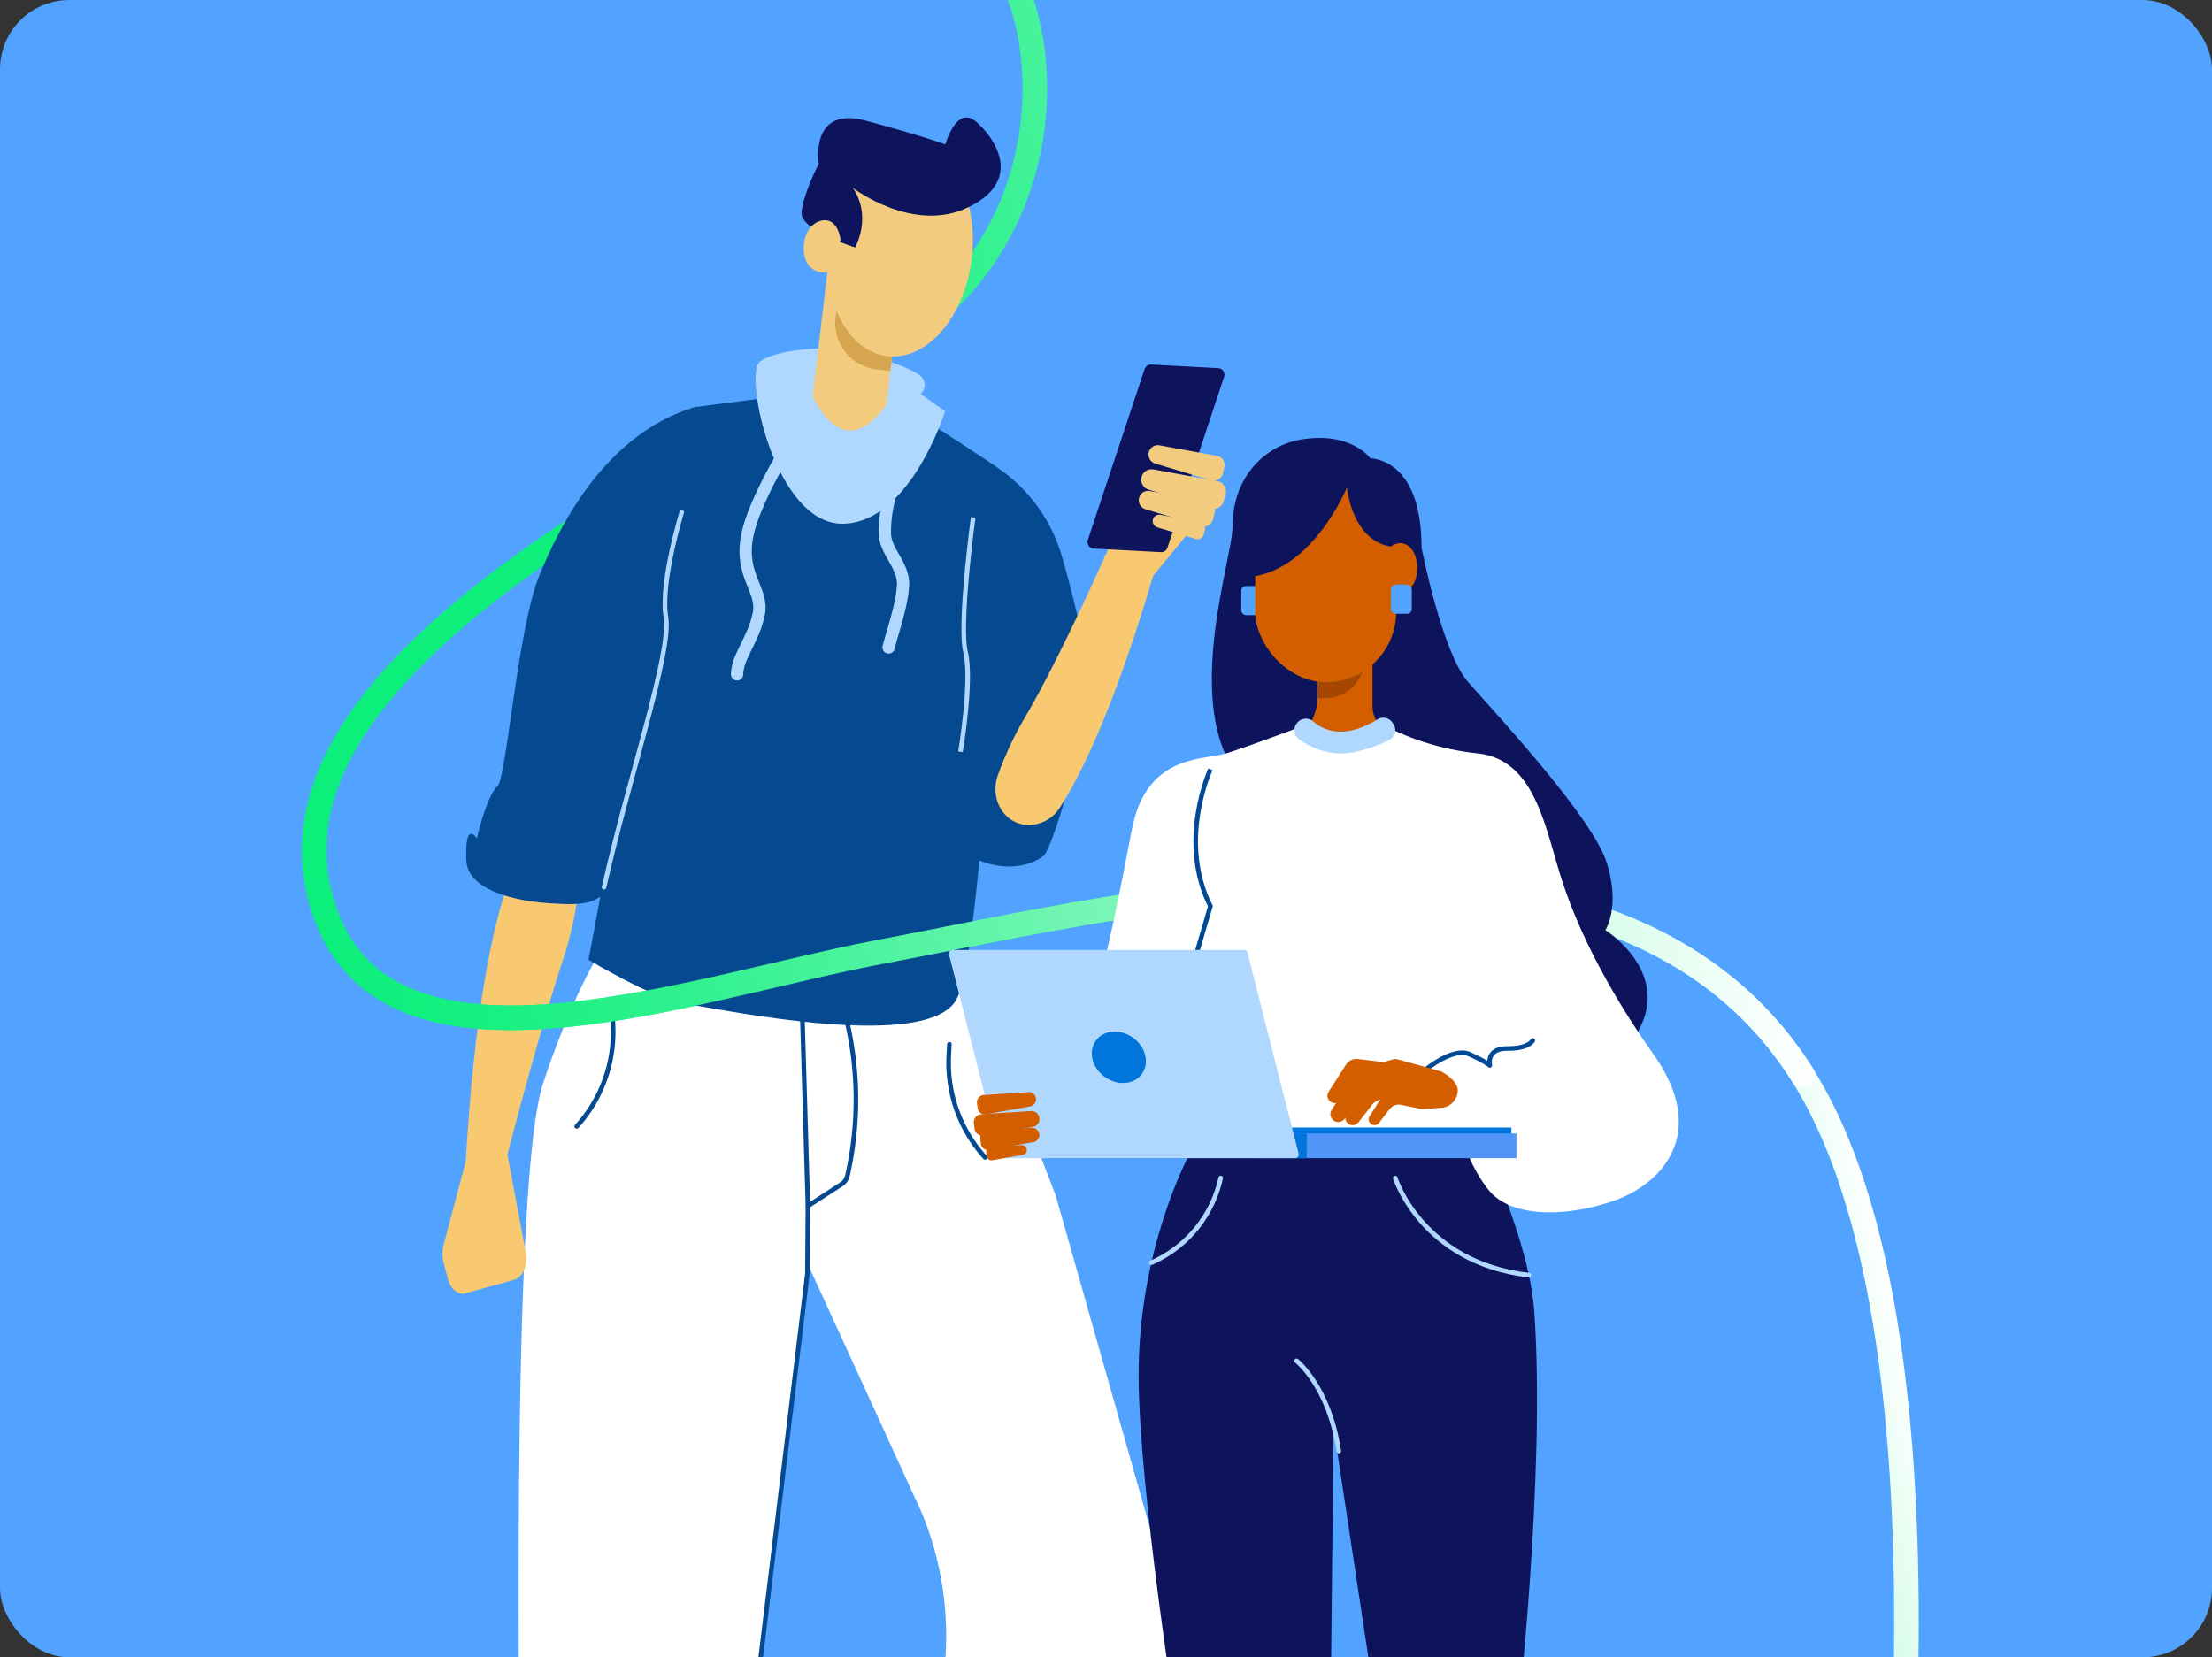
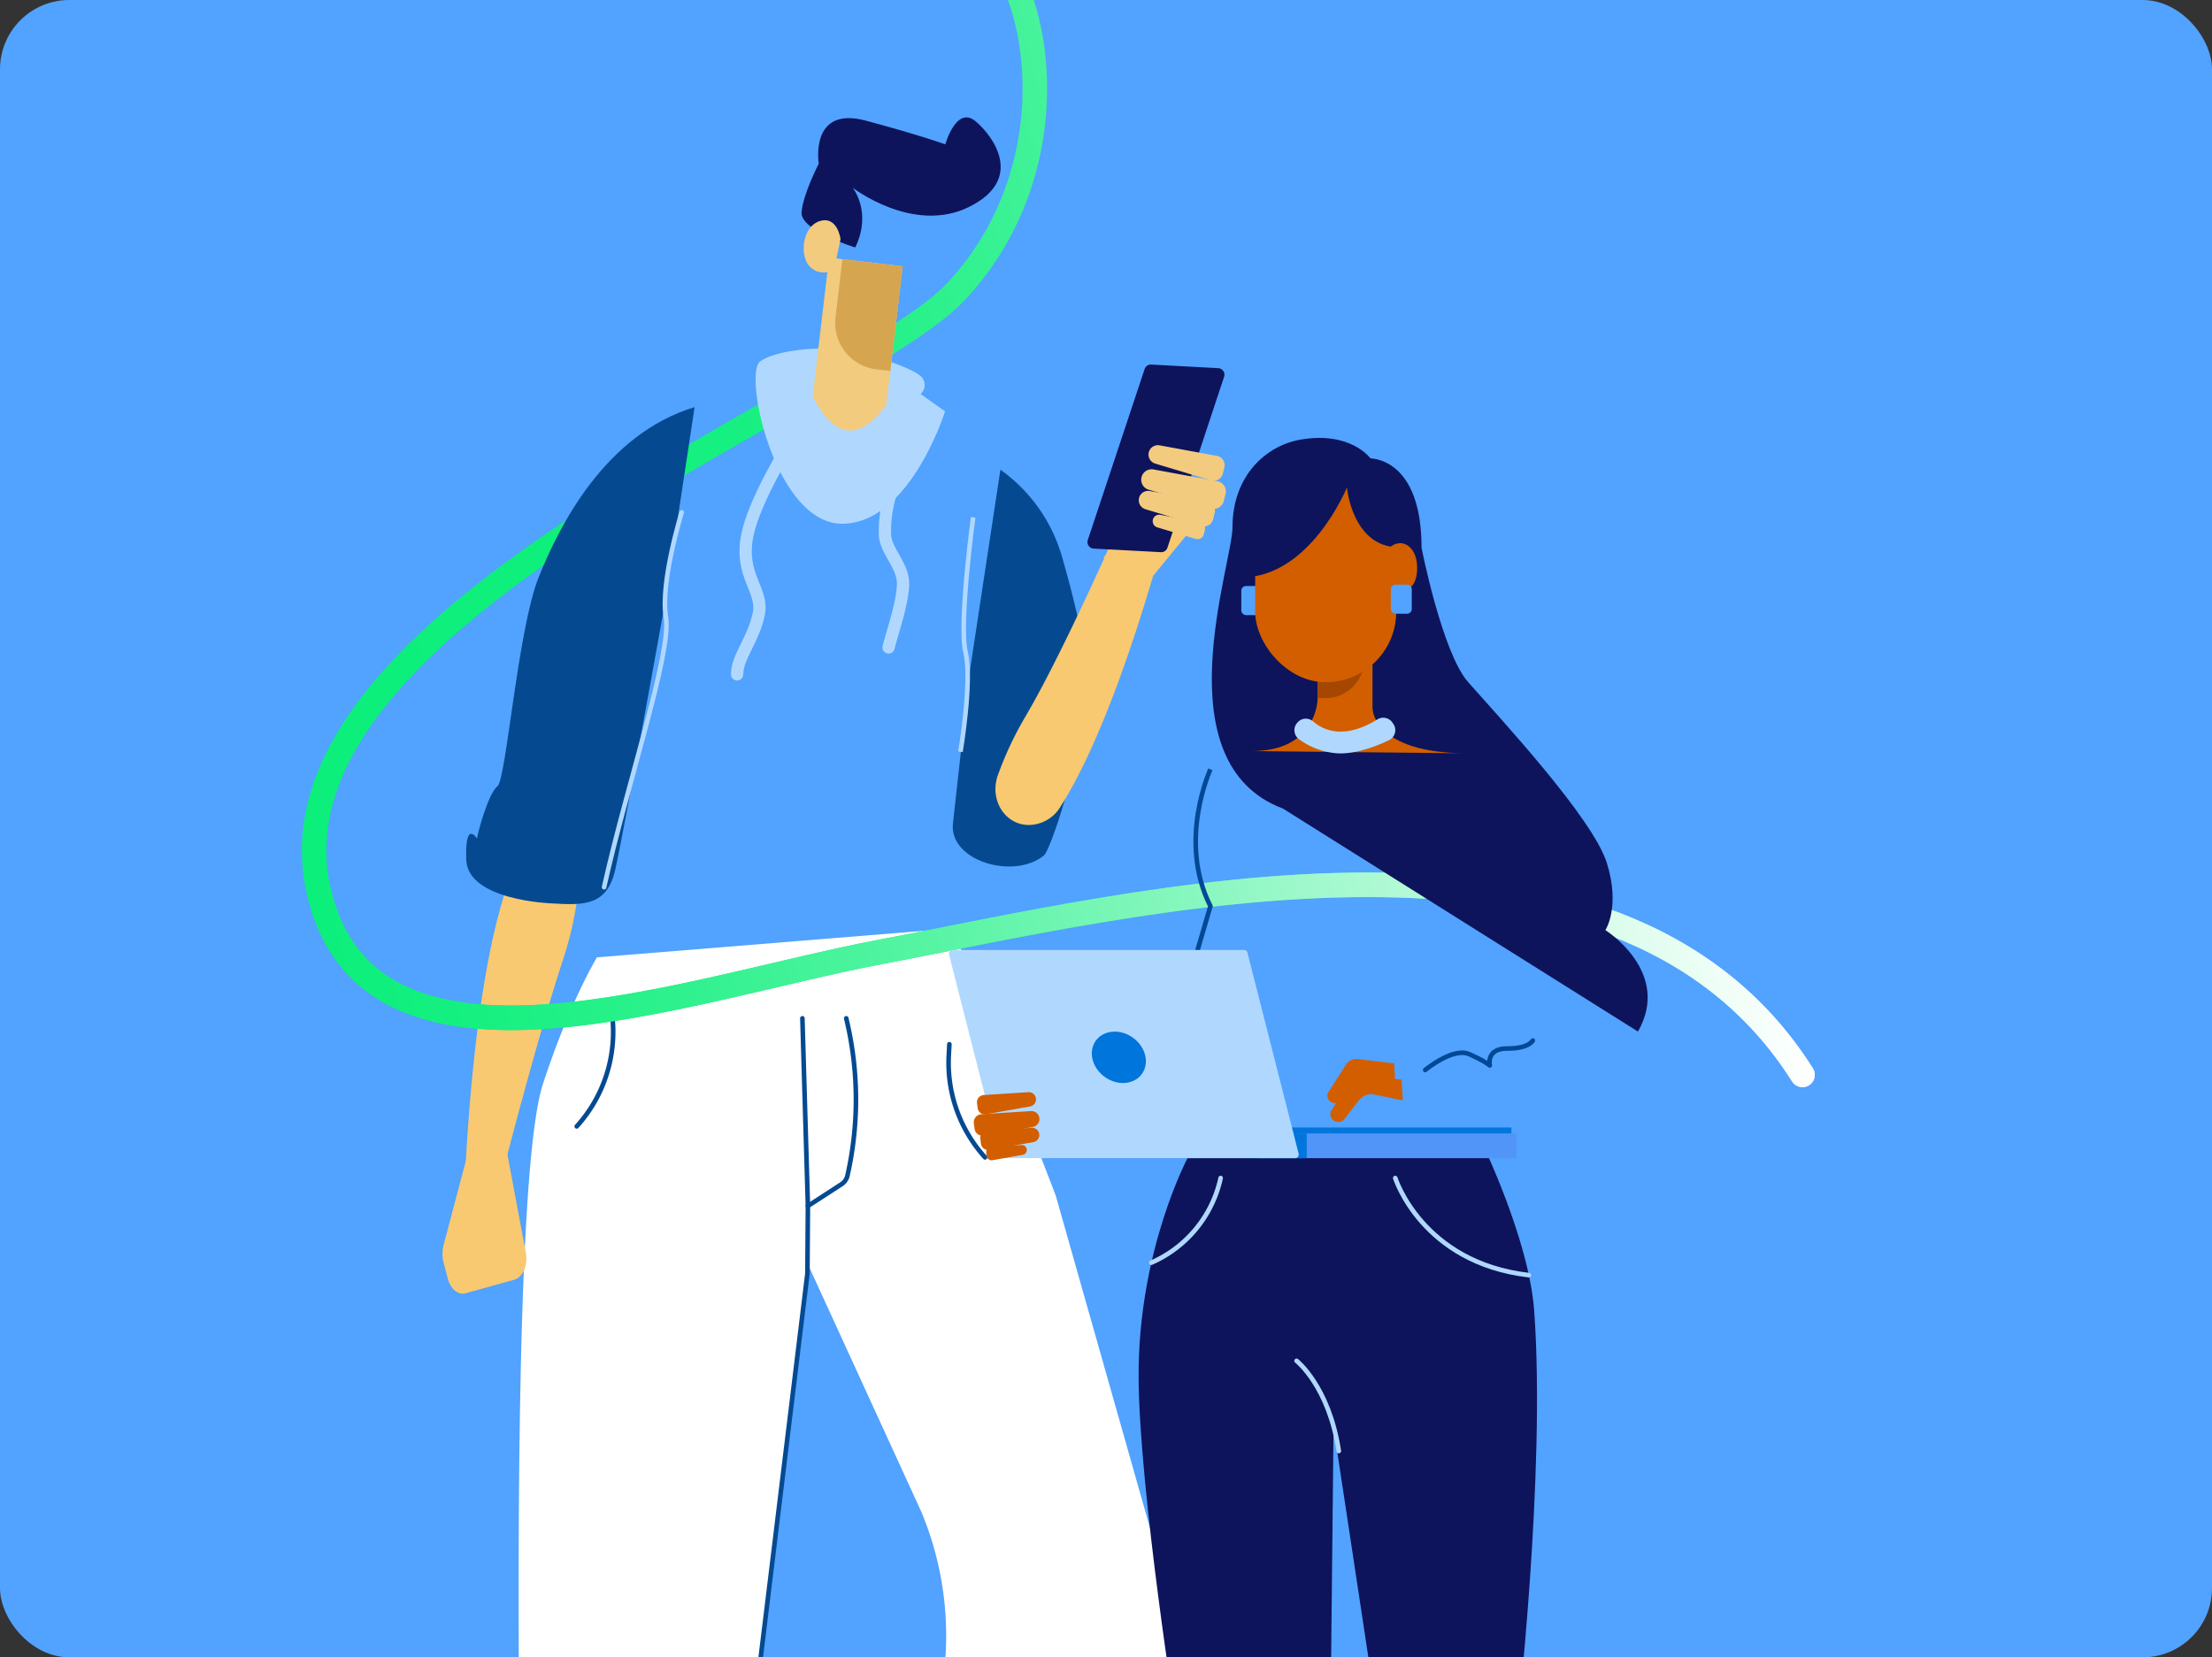
<svg xmlns="http://www.w3.org/2000/svg" id="Layer_1" data-name="Layer 1" viewBox="0 0 766 574">
  <rect x="0" y="0" width="766" height="574" fill="#333333" stroke="none" />
  <defs>
    <style>.cls-1,.cls-11,.cls-14,.cls-15,.cls-16,.cls-18,.cls-19,.cls-23,.cls-5,.cls-8{fill:none;}.cls-2{clip-path:url(#clip-path);}.cls-3{fill:#52a2ff;}.cls-4{fill:#fff;}.cls-5{stroke:#054a91;}.cls-11,.cls-14,.cls-15,.cls-18,.cls-23,.cls-5,.cls-8{stroke-linecap:round;}.cls-11,.cls-14,.cls-18,.cls-23,.cls-5,.cls-8{stroke-linejoin:round;}.cls-15,.cls-16,.cls-18,.cls-19,.cls-23,.cls-5{stroke-width:1.59px;}.cls-6{fill:#054a91;}.cls-7{fill:#f8c971;}.cls-14,.cls-8{stroke-width:8.5px;}.cls-8{stroke:url(#linear-gradient);}.cls-9{fill:#b0d8ff;}.cls-10{fill:#f2cb7e;}.cls-11,.cls-15,.cls-16,.cls-23{stroke:#b0d8ff;}.cls-11{stroke-width:4.25px;}.cls-12{fill:#0d145b;}.cls-13{fill:#d6a550;}.cls-14{stroke:url(#linear-gradient-2);}.cls-15,.cls-16,.cls-19{stroke-miterlimit:10;}.cls-17{fill:#d25e00;}.cls-18,.cls-19{stroke:#004995;}.cls-20{fill:#0075dc;}.cls-21{fill:#5195f9;}.cls-22{fill:#a54700;}</style>
    <clipPath id="clip-path">
      <rect class="cls-1" width="766" height="574" rx="24" />
    </clipPath>
    <linearGradient id="linear-gradient" x1="963.65" y1="-141.22" x2="1466.04" y2="-141.22" gradientTransform="translate(-765.4 808.34) rotate(-13.43)" gradientUnits="userSpaceOnUse">
      <stop offset="0" stop-color="#0cef7b" />
      <stop offset="0.23" stop-color="#0fef7c" />
      <stop offset="0.37" stop-color="#17f081" />
      <stop offset="0.48" stop-color="#25f189" />
      <stop offset="0.58" stop-color="#3af294" />
      <stop offset="0.68" stop-color="#54f4a2" />
      <stop offset="0.76" stop-color="#74f6b4" />
      <stop offset="0.84" stop-color="#9bf8c9" />
      <stop offset="0.92" stop-color="#c7fbe1" />
      <stop offset="0.99" stop-color="#f8fffb" />
      <stop offset="1" stop-color="#fff" />
    </linearGradient>
    <linearGradient id="linear-gradient-2" x1="963.65" y1="-191.97" x2="1457.11" y2="-191.97" gradientTransform="translate(-765.4 808.34) rotate(-13.43)" gradientUnits="userSpaceOnUse">
      <stop offset="0" stop-color="#0cef7b" />
      <stop offset="0.09" stop-color="#15f080" />
      <stop offset="0.23" stop-color="#2df18d" />
      <stop offset="0.41" stop-color="#55f4a3" />
      <stop offset="0.62" stop-color="#8cf7c1" />
      <stop offset="0.86" stop-color="#d2fce7" />
      <stop offset="1" stop-color="#fff" />
    </linearGradient>
  </defs>
  <g class="cls-2">
    <rect class="cls-3" x="-131.58" y="-0.08" width="1020.44" height="574" />
    <path class="cls-4" d="M330,321.55l35.59,92.51L409,567.17,345.33,678.38l-54.82,5.11,29.65-76.78a111.48,111.48,0,0,0-1.09-83.06l-39.58-86.38-29.44,245-69.18-8.78S175.14,415,188,375.48c9.37-28.69,18.73-43.91,18.73-43.91Z" />
    <path class="cls-5" d="M199.72,390.11h0a48.75,48.75,0,0,0,12.55-35.37l-.21-3.8" />
    <path class="cls-6" d="M346.43,162.7,336,231.44s-4.62,41-6,53.81,20.76,19.52,31.4,11.13c3-2.39,15.82-43.59,14.88-63.07-.52-10.64-4.76-27.43-8.51-40.49a56,56,0,0,0-21.3-30.12h0" />
    <path class="cls-7" d="M175.67,399.57l6.4,34.17c.84,4.46-1,8.66-4.07,9.52l-16.87,4.67c-2.45.68-5.07-1.47-6-4.91l-1.46-5.48a12.58,12.58,0,0,1-.06-6.33l7.77-29.37" />
    <path class="cls-7" d="M176.54,304.25c-7.3,19.69-12.69,53.27-15.25,98.33L175.68,400s11-42.45,19.3-67.66a120.19,120.19,0,0,0,5-21.72h0c1.18-8.77-5.61-16.12-13.64-14.78h0A12.89,12.89,0,0,0,176.54,304.25Z" />
-     <path class="cls-8" d="M348.13-11.92c14.4,24.1,17.55,75.72-17,112.84s-243,112.41-220.68,208c17.44,74.7,127,33.52,194.11,20.84,87.81-16.59,255.15-59.72,319.61,42.53s22.75,363,22.75,363" />
+     <path class="cls-8" d="M348.13-11.92c14.4,24.1,17.55,75.72-17,112.84s-243,112.41-220.68,208c17.44,74.7,127,33.52,194.11,20.84,87.81-16.59,255.15-59.72,319.61,42.53" />
    <polygon class="cls-7" points="413.37 182.33 399.33 199.42 382.08 192.85 409.8 174.65 413.37 182.33" />
    <path class="cls-7" d="M367.11,279.57c11.33-17.68,23.75-49.34,35.85-92.82l-15.11-5.69s-19.3,44.28-32.77,67.15a120,120,0,0,0-9.49,20.16h0c-3,8.31,2.05,16.95,10.18,17.35h0A12.88,12.88,0,0,0,367.11,279.57Z" />
    <path class="cls-5" d="M293.05,352.68l.35,1.54a119.31,119.31,0,0,1,.07,52.91h0a4.77,4.77,0,0,1-2.05,3l-11.65,7.56-.17,23.4-17,139.73" />
    <path class="cls-5" d="M341.11,400.84h0a48.73,48.73,0,0,1-12.55-35.38l.2-3.8" />
    <line class="cls-5" x1="277.86" y1="352.68" x2="279.77" y2="417.65" />
-     <path class="cls-6" d="M316.9,143.26s28.19,18.18,29.53,19.44S341,327.35,331.35,345.93s-79.72,4-95.19,1.49c-10.1-1.66-32.35-15-32.35-15s15.75-84.11,18.34-101.83S240.54,141,240.54,141l23.31-3,20.78-.47Z" />
    <path class="cls-9" d="M298.78,122.28c5.15,1.43,18.56,5.61,20.67,8.66a4.2,4.2,0,0,1-.65,5.52l8.47,6s-12.14,38.72-35.48,38.93-34.5-51.88-28.55-56.21S287.82,119.23,298.78,122.28Z" />
    <path class="cls-10" d="M281.41,137.34q11.28,22,25.5,3l5.69-48.12-25.5-3Z" />
    <path class="cls-6" d="M230.11,209.72s-14.17,78.91-17.05,91.48-10.84,12.35-21.92,11.69c0,0-29.21-.93-29.68-15.12s3.71-7.34,3.71-7.34c.65-3.6,4.09-15.75,7.11-18.15s7-54.25,14.26-72.36,23.16-49.54,54-58.93h0Z" />
    <path class="cls-11" d="M273.77,153.12s-12.62,20.14-15,32.37c-2.77,13.93,5.65,18.75,4,27.07-1.84,9.14-7.44,14.69-7.52,21" />
    <path class="cls-11" d="M309.91,166.79A45.41,45.41,0,0,0,306.44,185c.14,6,6.71,10.95,6.27,17.9s-3.45,15.24-5,21.33" />
    <path class="cls-12" d="M378.74,190,402,191.24a2.26,2.26,0,0,0,2.28-1.55l19.61-59.18a2.27,2.27,0,0,0-2-3l-23.25-1.25a2.28,2.28,0,0,0-2.27,1.56L376.71,187A2.27,2.27,0,0,0,378.74,190Z" />
    <path class="cls-10" d="M421.42,157.89l-19.86-3.65a3.25,3.25,0,0,0-3.82,2.82h0a3.25,3.25,0,0,0,2.29,3.49l19.32,5.83a3.27,3.27,0,0,0,4.1-2.33l.54-2.17A3.26,3.26,0,0,0,421.42,157.89Z" />
    <path class="cls-10" d="M418.05,173.71l-19.86-3.65a3.25,3.25,0,0,0-3.82,2.81h0a3.26,3.26,0,0,0,2.29,3.5L416,182.19a3.25,3.25,0,0,0,4.1-2.32l.54-2.18A3.25,3.25,0,0,0,418.05,173.71Z" />
    <path class="cls-10" d="M415.49,180.82l-13.68-2.52a2.25,2.25,0,0,0-2.63,1.94h0a2.26,2.26,0,0,0,1.58,2.41l13.3,4a2.24,2.24,0,0,0,2.82-1.61l.37-1.49A2.23,2.23,0,0,0,415.49,180.82Z" />
    <path class="cls-10" d="M421.55,166.65l-22.09-4.06a3.6,3.6,0,0,0-4.24,3.13h0a3.6,3.6,0,0,0,2.54,3.88l21.49,6.48a3.61,3.61,0,0,0,4.55-2.59l.6-2.42A3.6,3.6,0,0,0,421.55,166.65Z" />
    <path class="cls-13" d="M308.32,128.49l4.28-36.25-20.88-2.47-2.39,20.16a16.2,16.2,0,0,0,14.19,18Z" />
-     <ellipse class="cls-10" cx="311.64" cy="86.57" rx="37.03" ry="25.05" transform="translate(189.07 385.89) rotate(-83.26)" />
    <path class="cls-12" d="M337.93,42.07c6,5.08,17,20-2.34,29.59S295.26,65,295.26,65s6.83,8.35.91,20.71c0,0-19.09-5.83-18.59-12.18s5.95-16.84,5.95-16.84-3.31-20.18,16.35-14.89S327.35,50,327.35,50,331.19,36.33,337.93,42.07Z" />
    <path class="cls-10" d="M291.07,82.83s-1-8.17-7.18-6.26-7.13,12.22-3.36,15.87,8.3,1,8.3,1" />
    <path class="cls-14" d="M110.47,308.89c17.44,74.7,127,33.52,194.11,20.84,87.81-16.59,255.15-59.72,319.61,42.53" />
    <path class="cls-15" d="M236.08,177.44s-7.5,24.21-5.47,36.36-13.55,58.05-21.42,93.47" />
    <path class="cls-16" d="M337,179.18s-5,36.89-2.63,46.75-1.77,34.43-1.77,34.43" />
    <path class="cls-12" d="M411.53,400.53S394.09,432.76,394.29,477c.19,39,13.41,122.14,13.41,122.14h53l1.1-104.79,15.86,104.79h47.49s10.26-88.92,6.12-145.26c-1.84-25-18.55-59.11-18.55-59.11Z" />
    <path class="cls-12" d="M444.29,280.05c-42.13-15.8-17.48-84.55-17.48-97.49,0-17.8,11.62-28.24,23.54-30.3,17.46-3,24.19,6.47,24.19,6.47.23.15,17.73-.3,17.73,31,0,0,7.14,36.32,16.13,46.51,11.19,12.7,43.21,47.1,48.06,62.72,4.74,15.28-.53,23.18-.53,23.18s23.09,14.45,11.28,35.13" />
    <path class="cls-17" d="M433.48,260.13c22.82,0,22.82-18.24,22.82-18.24l19,3.53s0,15.49,33.11,15.49" />
    <rect class="cls-3" x="429.85" y="202.95" width="7.26" height="10.1" rx="1.64" />
    <rect class="cls-17" x="456.3" y="224.53" width="18.99" height="32.88" />
-     <path class="cls-4" d="M531.34,360.36s-1.37,2.85-8.83,2.78-6.08,5.85-6.08,5.85-1.57-1.47-7.16-3.92-15.2,5.49-15.2,5.49l-1.9,12.63s-.16,4.43,2.79,7.28,11,1.57,11,1.57a51.08,51.08,0,0,0,9.31,19.83c8.14,10.56,29,9.53,44.89,3.51,15.27-5.79,31.6-22.82,12.64-49.92-5.73-8.19-23.7-33.81-32.65-62.94-5.42-17.62-9.25-39.55-28.47-41.59s-31.89-9.53-31.89-9.53-3,2.94-11.65,6.08-16.87-6.08-16.87-6.08-18.83,7.1-26.67,9.53-27.39.13-32.56,26c-2,9.81-9,48.3-12.55,54.92-4.35,8.18-25.09,46-2,58.71H489.85" />
    <path class="cls-18" d="M530.8,360.36s-1.37,2.85-8.82,2.78S515.9,369,515.9,369s-1.57-1.47-7.16-3.92-15.2,5.49-15.2,5.49" />
    <path class="cls-17" d="M482.78,368.29l-12.55-1.5a4.32,4.32,0,0,0-4.17,2l-6.1,9.55a2.54,2.54,0,0,0,.23,2.7h0a2.55,2.55,0,0,0,4,.08l4.63-6a5.37,5.37,0,0,1,4.45-2.09l9.89,2" />
-     <path class="cls-17" d="M489,375.93l-12.56-1.51a4.32,4.32,0,0,0-4.16,2l-6.11,9.55a2.56,2.56,0,0,0,.23,2.71h0a2.55,2.55,0,0,0,4,.08l4.64-6a5.36,5.36,0,0,1,4.45-2.08l9.89,2" />
    <path class="cls-17" d="M485.35,373.93,472,372.32a4.63,4.63,0,0,0-4.45,2.1L461,384.62a2.73,2.73,0,0,0,.25,2.89h0a2.72,2.72,0,0,0,4.28.08l4.95-6.41a5.72,5.72,0,0,1,4.75-2.23l10.55,2.14" />
-     <path class="cls-17" d="M479.25,367.88a24.48,24.48,0,0,1,3.95-1.12c.69,0,15.92,4.36,15.92,4.36s6.24,3.16,5.66,7.08a6.15,6.15,0,0,1-5.41,5.46c-1.75.11-6.93.48-6.93.48l-7.78-1.58a4.24,4.24,0,0,0-3.5,1.64l-3.64,4.73a2,2,0,0,1-3.16-.06h0a2,2,0,0,1-.18-2.13l4.8-7.52a3.41,3.41,0,0,1,3.28-1.54" />
    <path class="cls-19" d="M419.16,266.45s-11.46,24.75,0,47.39l-7.25,24.75" />
    <rect class="cls-20" x="433.77" y="390.49" width="89.62" height="6.17" />
    <rect class="cls-21" x="435.51" y="392.56" width="89.62" height="8.56" />
    <rect class="cls-20" x="362.89" y="392.56" width="89.62" height="8.56" />
    <path class="cls-9" d="M448.6,401.12H347.47a1.17,1.17,0,0,1-1.11-.94l-17.71-69.54a1.26,1.26,0,0,1,1.12-1.62H430.89A1.18,1.18,0,0,1,432,330l17.7,69.54A1.26,1.26,0,0,1,448.6,401.12Z" />
    <ellipse class="cls-20" cx="387.44" cy="366.15" rx="8.37" ry="9.84" transform="translate(-136.12 466.43) rotate(-54.22)" />
    <path class="cls-17" d="M340.65,379.26l15.46-1a2.49,2.49,0,0,1,2.65,2.49h0a2.5,2.5,0,0,1-2.06,2.46l-15.24,2.7a2.5,2.5,0,0,1-2.91-2.15l-.22-1.7A2.49,2.49,0,0,1,340.65,379.26Z" />
    <path class="cls-17" d="M341.79,391.61l15.46-1a2.5,2.5,0,0,1,2.66,2.49h0a2.5,2.5,0,0,1-2.06,2.46l-15.25,2.7a2.5,2.5,0,0,1-2.91-2.15l-.21-1.7A2.49,2.49,0,0,1,341.79,391.61Z" />
    <path class="cls-17" d="M343.11,397.25l10.64-.68a1.71,1.71,0,0,1,1.83,1.71h0a1.72,1.72,0,0,1-1.42,1.69l-10.49,1.86a1.73,1.73,0,0,1-2-1.48l-.15-1.17A1.73,1.73,0,0,1,343.11,397.25Z" />
    <path class="cls-17" d="M339.77,385.91l17.19-1.1a2.78,2.78,0,0,1,3,2.77h0a2.79,2.79,0,0,1-2.29,2.73l-16.95,3a2.78,2.78,0,0,1-3.24-2.39l-.24-1.89A2.78,2.78,0,0,1,339.77,385.91Z" />
    <path class="cls-22" d="M456.3,222.81h16.14a0,0,0,0,1,0,0v5.56A13.43,13.43,0,0,1,459,241.79H456.3a0,0,0,0,1,0,0v-19A0,0,0,0,1,456.3,222.81Z" />
    <rect class="cls-17" x="434.66" y="161.99" width="48.84" height="74.29" rx="24.42" />
    <path class="cls-12" d="M429.8,200c24,0,36.63-31.18,36.63-31.18s1.81,20.74,18.09,20.74c0,0,3.33-24-14.41-30.15s-29.42,4-32.51,9c-2.8,4.53-6.33,10.36-5.59,27.61" />
    <path class="cls-17" d="M483.49,205s7.26,1.18,7.26-8.23-7.85-11.18-11-5.1" />
    <rect class="cls-3" x="481.63" y="202.46" width="7.26" height="10.1" rx="1.64" />
    <path class="cls-23" d="M449,471.31s11.22,8.81,14.62,31.24" />
    <path class="cls-23" d="M422.7,408a41.63,41.63,0,0,1-24,29.31" />
    <path class="cls-23" d="M483.17,408s9.22,29.34,46.26,33.63" />
    <path class="cls-9" d="M476.94,249.18c-11.6,7.15-18.79,3.64-22.19.7a3.83,3.83,0,0,0-5.4.3c-.05.07-.11.13-.16.19a3.85,3.85,0,0,0,.68,5.67,25.42,25.42,0,0,0,13.37,4.87c6.27.31,13.36-2.46,17.76-4.56a3.85,3.85,0,0,0,1.32-5.89L482,250A3.86,3.86,0,0,0,476.94,249.18Z" />
  </g>
</svg>